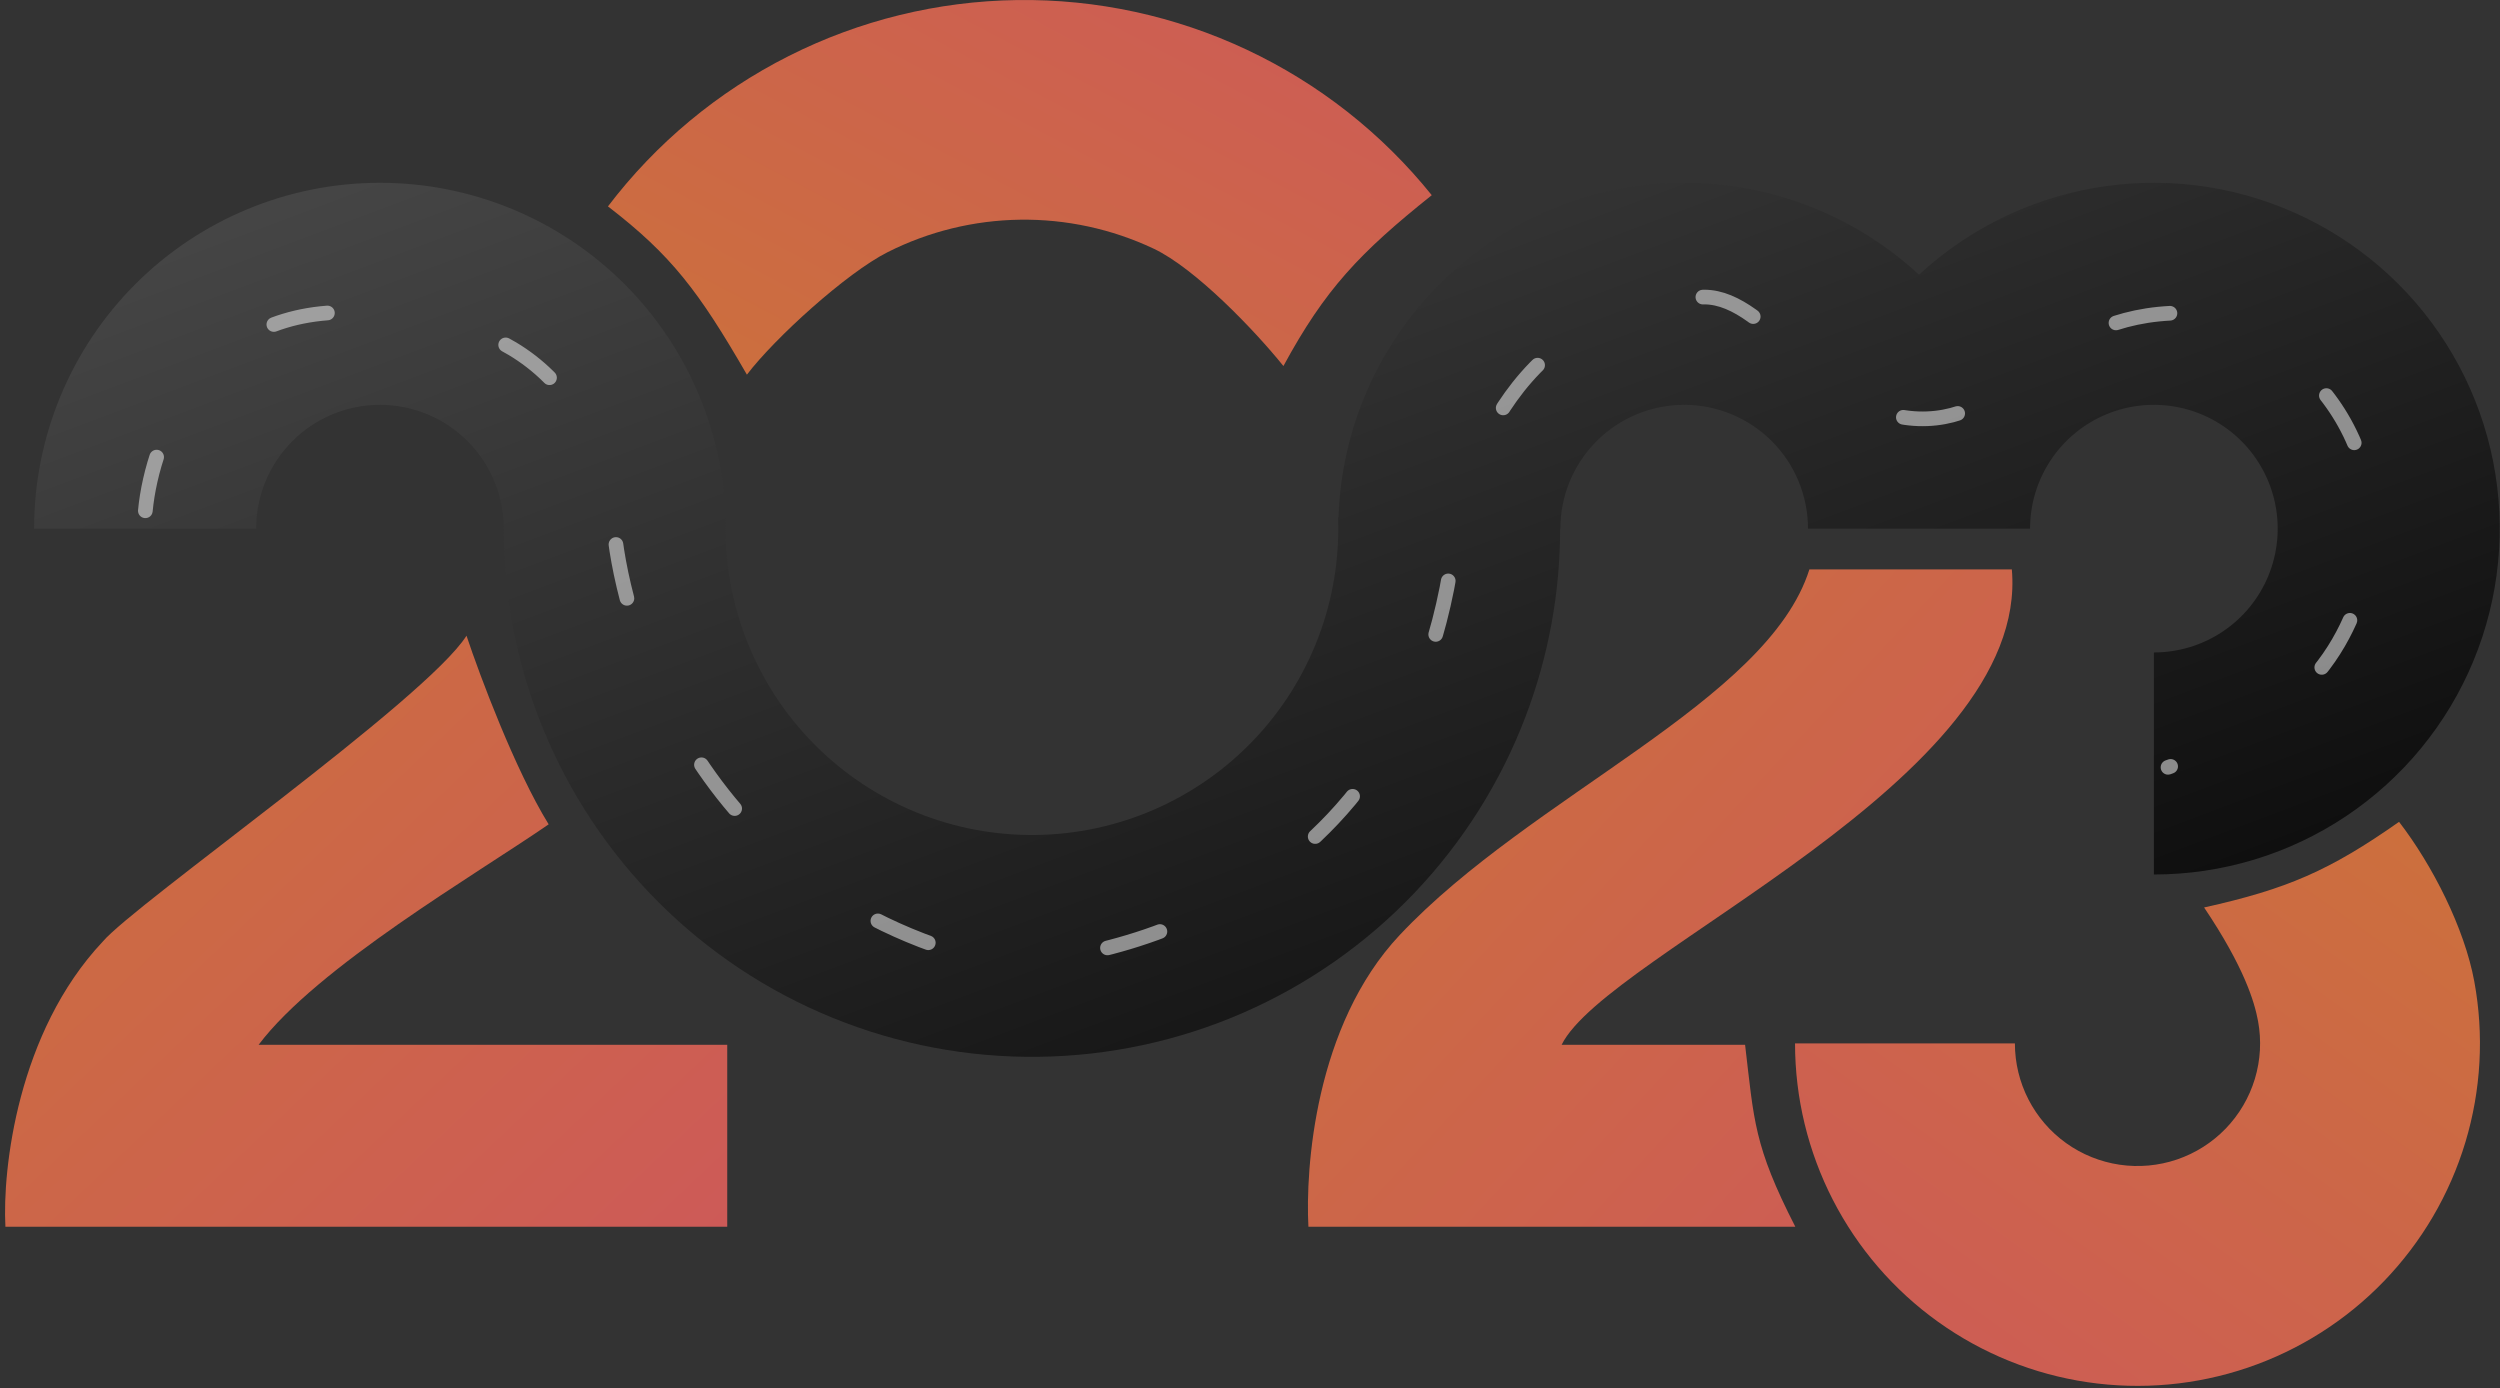
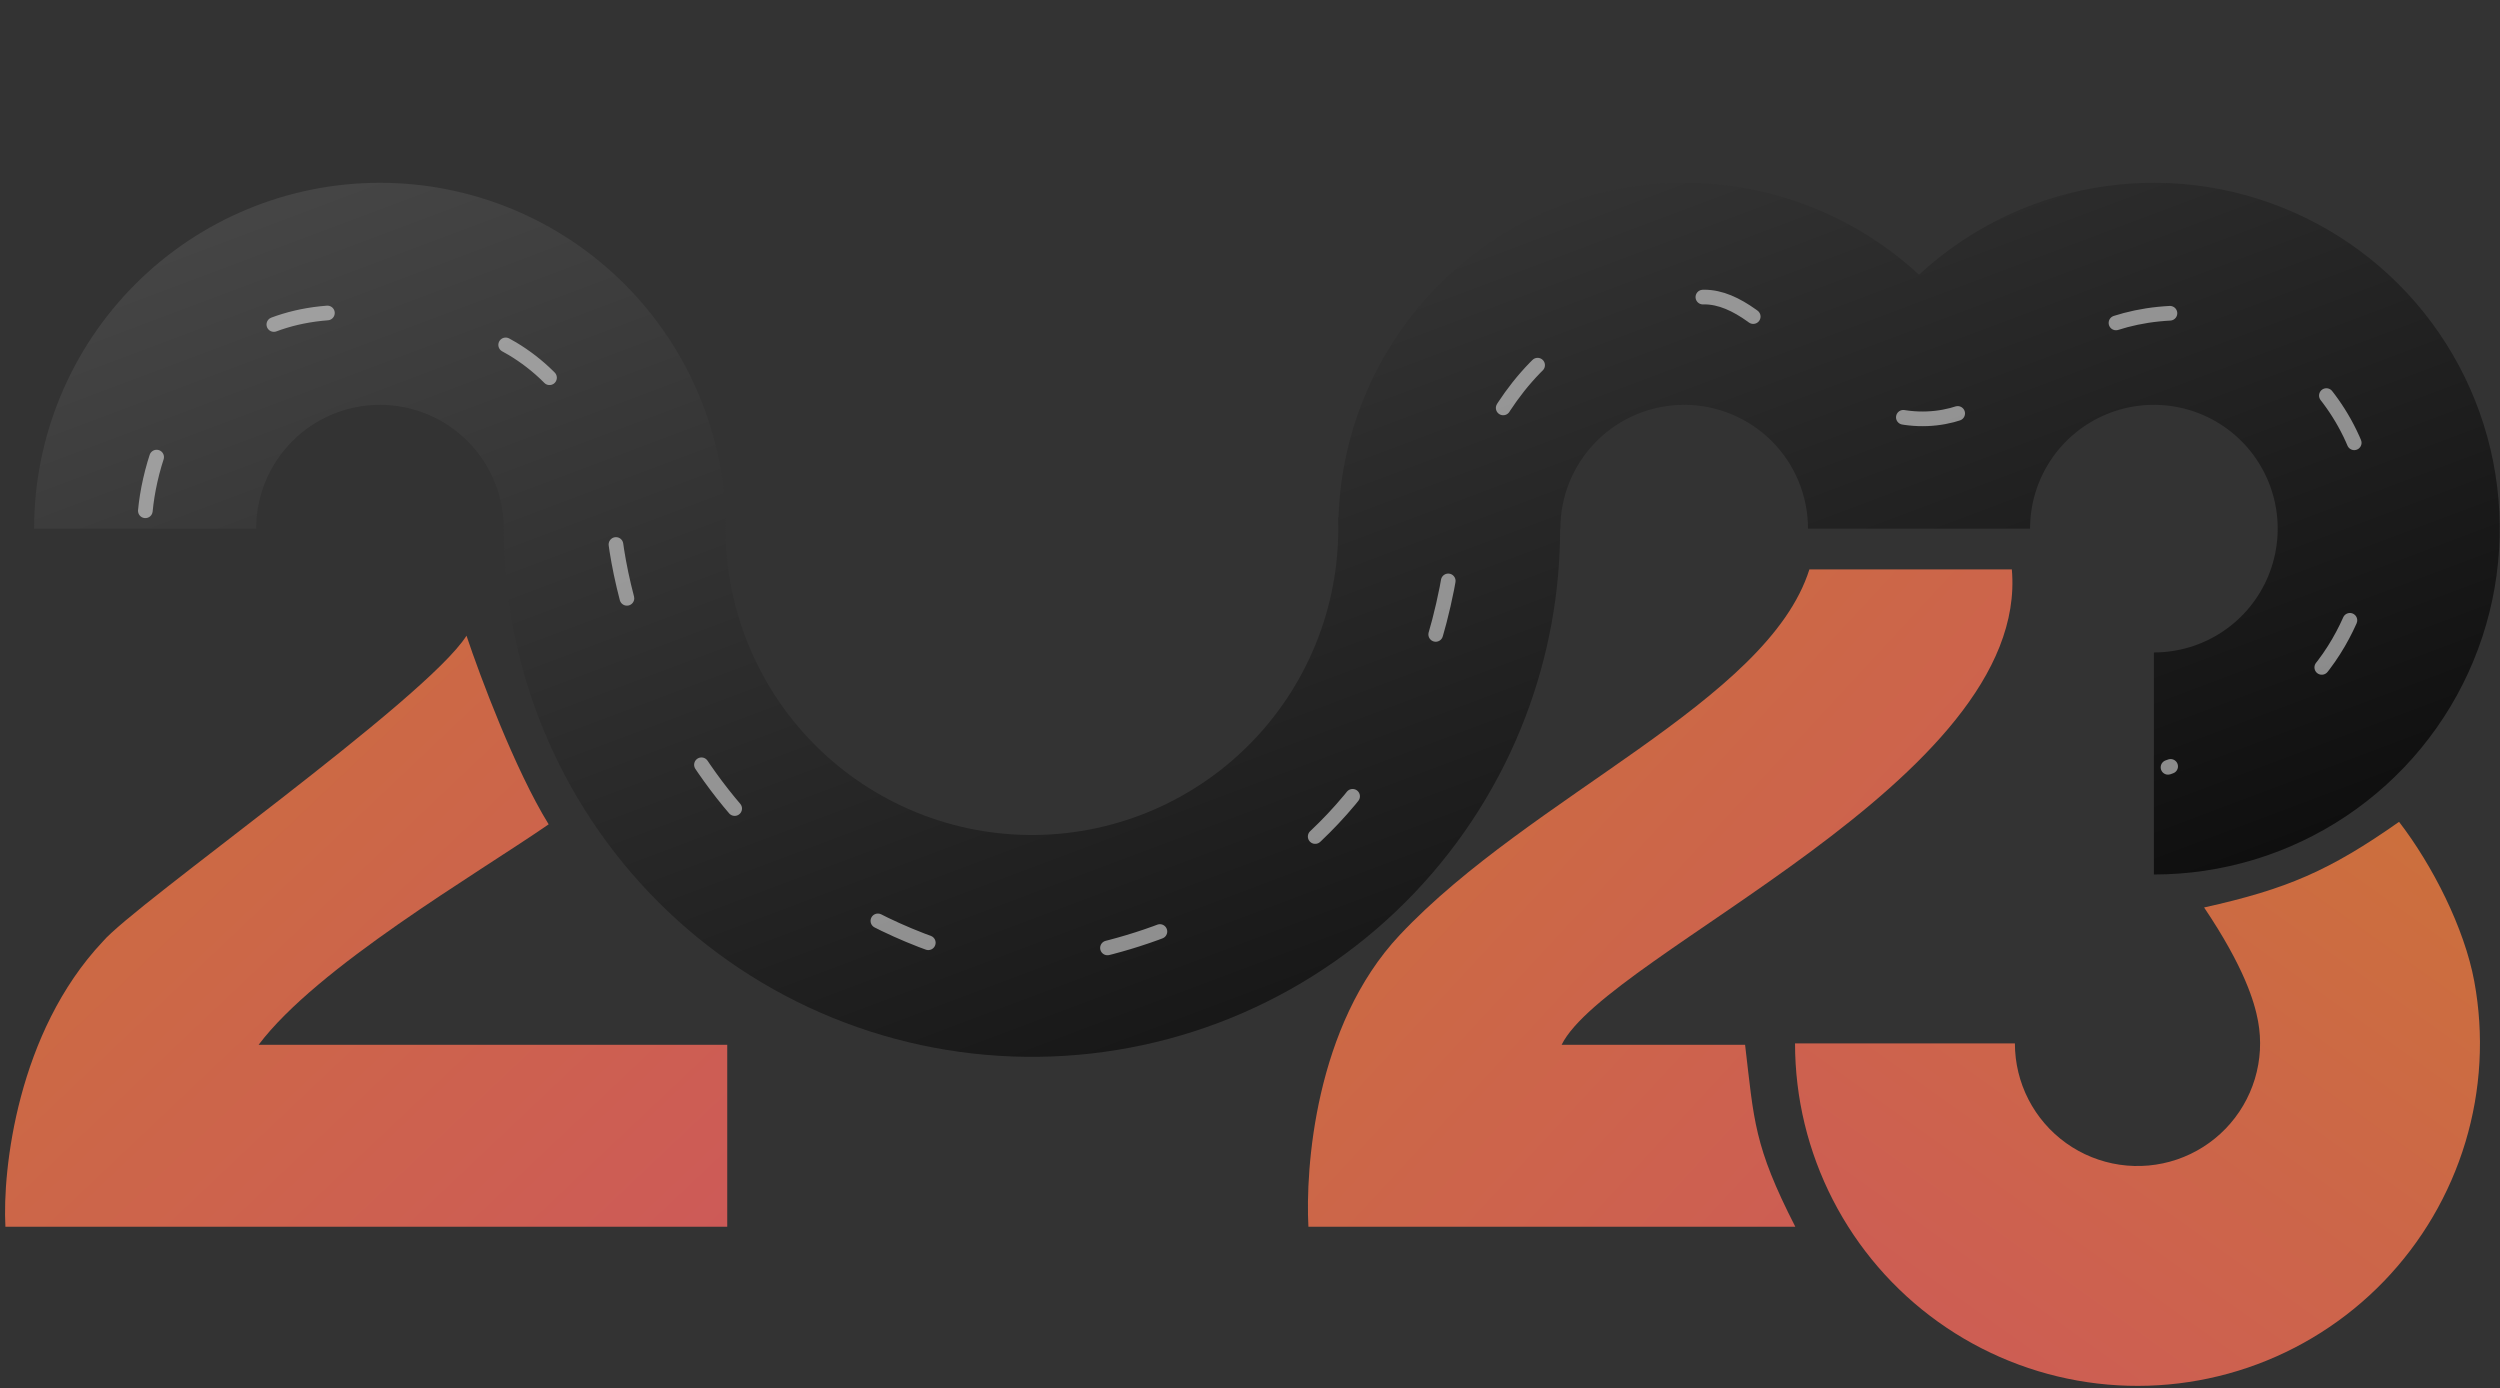
<svg xmlns="http://www.w3.org/2000/svg" width="452" height="251" viewBox="0 0 452 251" fill="none">
  <rect x="0" y="0" width="452" height="251" fill="#333333" stroke="none" />
-   <path d="M258.863 35.29C249.865 24.105 238.438 15.115 225.45 9.002C212.461 2.889 198.251 -0.187 183.897 0.009C169.543 0.204 155.422 3.665 142.604 10.129C129.786 16.592 118.608 25.89 109.918 37.316C121.382 46.137 126.308 52.611 135.041 67.738C140.082 61.111 153.053 49.34 160.487 45.59C167.921 41.842 176.112 39.834 184.437 39.721C192.762 39.608 201.004 41.392 208.538 44.937C216.071 48.483 226.824 59.691 232.043 66.179C239.576 52.288 245.788 45.742 258.863 35.29Z" fill="url(#paint0_linear_2277_34062)" />
  <path d="M324.544 188.651C324.544 198.496 326.892 208.199 331.392 216.954C335.892 225.71 342.415 233.267 350.42 238.997C358.425 244.727 367.681 248.466 377.42 249.904C387.159 251.341 397.1 250.435 406.419 247.262C415.738 244.088 424.166 238.738 431.004 231.656C437.841 224.574 442.892 215.963 445.736 206.538C448.58 197.113 449.135 187.146 447.356 177.464C445.577 167.781 439.757 156.387 433.749 148.588C421.17 157.427 413.484 160.743 398.5 164.07C405.78 174.905 407.624 181.18 408.261 184.646C408.898 188.113 408.699 191.681 407.681 195.055C406.662 198.429 404.854 201.512 402.407 204.047C399.959 206.583 396.941 208.498 393.605 209.634C390.269 210.77 386.71 211.094 383.224 210.58C379.737 210.065 376.423 208.727 373.558 206.675C370.692 204.624 368.357 201.918 366.746 198.784C365.134 195.649 364.294 192.176 364.294 188.651L324.544 188.651Z" fill="url(#paint1_linear_2277_34062)" />
  <path fill-rule="evenodd" clip-rule="evenodd" d="M112.911 51.363C124.638 63.09 131.226 78.995 131.226 95.579H131.182C131.182 102.73 132.567 109.816 135.262 116.445C138.046 123.29 142.171 129.509 147.395 134.736C152.619 139.962 158.836 144.091 165.68 146.878C172.524 149.665 179.856 151.055 187.245 150.965C194.634 150.875 201.931 149.308 208.705 146.355C215.479 143.402 221.593 139.124 226.689 133.772C231.784 128.42 235.757 122.102 238.373 115.192C240.99 108.281 242.197 100.916 241.924 93.532L242.004 93.529C242.524 77.689 249.043 62.606 260.285 51.364C272.012 39.637 287.917 33.049 304.501 33.049C320.271 33.049 335.428 39.007 346.961 49.676C352.36 44.682 358.626 40.653 365.492 37.809C376.918 33.076 389.491 31.838 401.62 34.251C413.75 36.663 424.892 42.619 433.637 51.364C442.382 60.108 448.337 71.25 450.75 83.38C453.162 95.51 451.924 108.082 447.191 119.508C442.459 130.934 434.444 140.7 424.161 147.571C413.878 154.441 401.789 158.109 389.421 158.109V117.965C393.849 117.965 398.177 116.652 401.858 114.192C405.539 111.732 408.409 108.236 410.103 104.145C411.797 100.055 412.241 95.554 411.377 91.212C410.513 86.869 408.381 82.88 405.25 79.75C402.12 76.619 398.131 74.487 393.789 73.623C389.446 72.76 384.945 73.203 380.855 74.897C376.764 76.591 373.268 79.461 370.808 83.142C368.349 86.823 367.036 91.151 367.036 95.579L367.031 95.579H326.886C326.886 89.642 324.528 83.948 320.33 79.75C316.132 75.552 310.438 73.193 304.501 73.193C298.564 73.193 292.87 75.552 288.672 79.75C284.474 83.948 282.115 89.642 282.115 95.579H282.072C282.072 107.122 279.979 118.58 275.885 129.394C271.374 141.309 264.524 152.201 255.739 161.429C246.954 170.656 236.411 178.033 224.732 183.124C213.053 188.215 200.473 190.917 187.733 191.072C174.993 191.227 162.351 188.831 150.552 184.026C138.752 179.22 128.033 172.102 119.026 163.091C110.02 154.08 102.907 143.357 98.107 131.555C93.383 119.94 90.994 107.509 91.074 94.974C90.919 89.256 88.581 83.805 84.525 79.75C80.327 75.552 74.633 73.193 68.696 73.193C62.759 73.193 57.065 75.552 52.867 79.75C48.669 83.948 46.31 89.642 46.31 95.579L6.166 95.579C6.166 78.995 12.754 63.09 24.481 51.363C36.208 39.637 52.112 33.049 68.696 33.049C85.28 33.049 101.185 39.637 112.911 51.363Z" fill="url(#paint2_linear_2277_34062)" />
  <path d="M99.198 149.039C93.135 139.217 86.769 122.21 84.344 114.935C77.068 126.454 24.32 163.439 18.56 170.259C3.16 186.629 0.422 211.437 0.978 221.795H131.484V188.903H46.754C57.364 174.807 86.011 158.134 99.198 149.039Z" fill="url(#paint3_linear_2277_34062)" />
  <path d="M363.74 102.949C352.975 102.948 334.243 102.949 327.138 102.949C319.603 126.848 276.859 143.763 253.073 169.048C237.673 185.418 236.006 211.436 236.562 221.794H324.592C317.078 207.103 317.141 202.659 315.512 188.902H282.338C290.536 172.277 367.068 141.058 363.74 102.949Z" fill="url(#paint4_linear_2277_34062)" />
  <path opacity="0.55" d="M26.279 92.35C27.555 78.794 37.188 54.662 65.514 56.576C77.475 57.054 106.184 58.011 110.969 94.854C111.926 108.251 122.931 160.405 178.913 173.803C188.961 175.238 253.076 169.018 262.646 100.117C264.081 85.284 274.129 54.662 308.101 53.705C320.063 53.705 329.4 75.142 346.858 75.715C364.316 76.288 369.825 56.576 394.705 56.576C404.753 56.576 431.07 69.495 428.677 100.117C426.285 109.208 423.078 128.205 391.977 138.732" stroke="#ECECEC" stroke-width="2.651" stroke-linecap="round" stroke-linejoin="round" stroke-dasharray="9.94 33.13" />
  <defs>
    <linearGradient id="paint0_linear_2277_34062" x1="272.952" y1="-3.55642e-05" x2="211.186" y2="117.37" gradientUnits="userSpaceOnUse">
      <stop stop-color="#CD5959" />
      <stop offset="1" stop-color="#CC703C" />
    </linearGradient>
    <linearGradient id="paint1_linear_2277_34062" x1="324.544" y1="260.214" x2="416.661" y2="130.781" gradientUnits="userSpaceOnUse">
      <stop stop-color="#CD5959" />
      <stop offset="1" stop-color="#CC703C" />
    </linearGradient>
    <linearGradient id="paint2_linear_2277_34062" x1="-22.308" y1="18.413" x2="99.016" y2="341.343" gradientUnits="userSpaceOnUse">
      <stop stop-color="#4F4F4F" />
      <stop offset="1" />
    </linearGradient>
    <linearGradient id="paint3_linear_2277_34062" x1="143.835" y1="221.795" x2="25.794" y2="97.148" gradientUnits="userSpaceOnUse">
      <stop stop-color="#CD5959" />
      <stop offset="1" stop-color="#CC703C" />
    </linearGradient>
    <linearGradient id="paint4_linear_2277_34062" x1="375.894" y1="221.794" x2="244.804" y2="100.378" gradientUnits="userSpaceOnUse">
      <stop stop-color="#CD5959" />
      <stop offset="1" stop-color="#CC703C" />
    </linearGradient>
  </defs>
</svg>